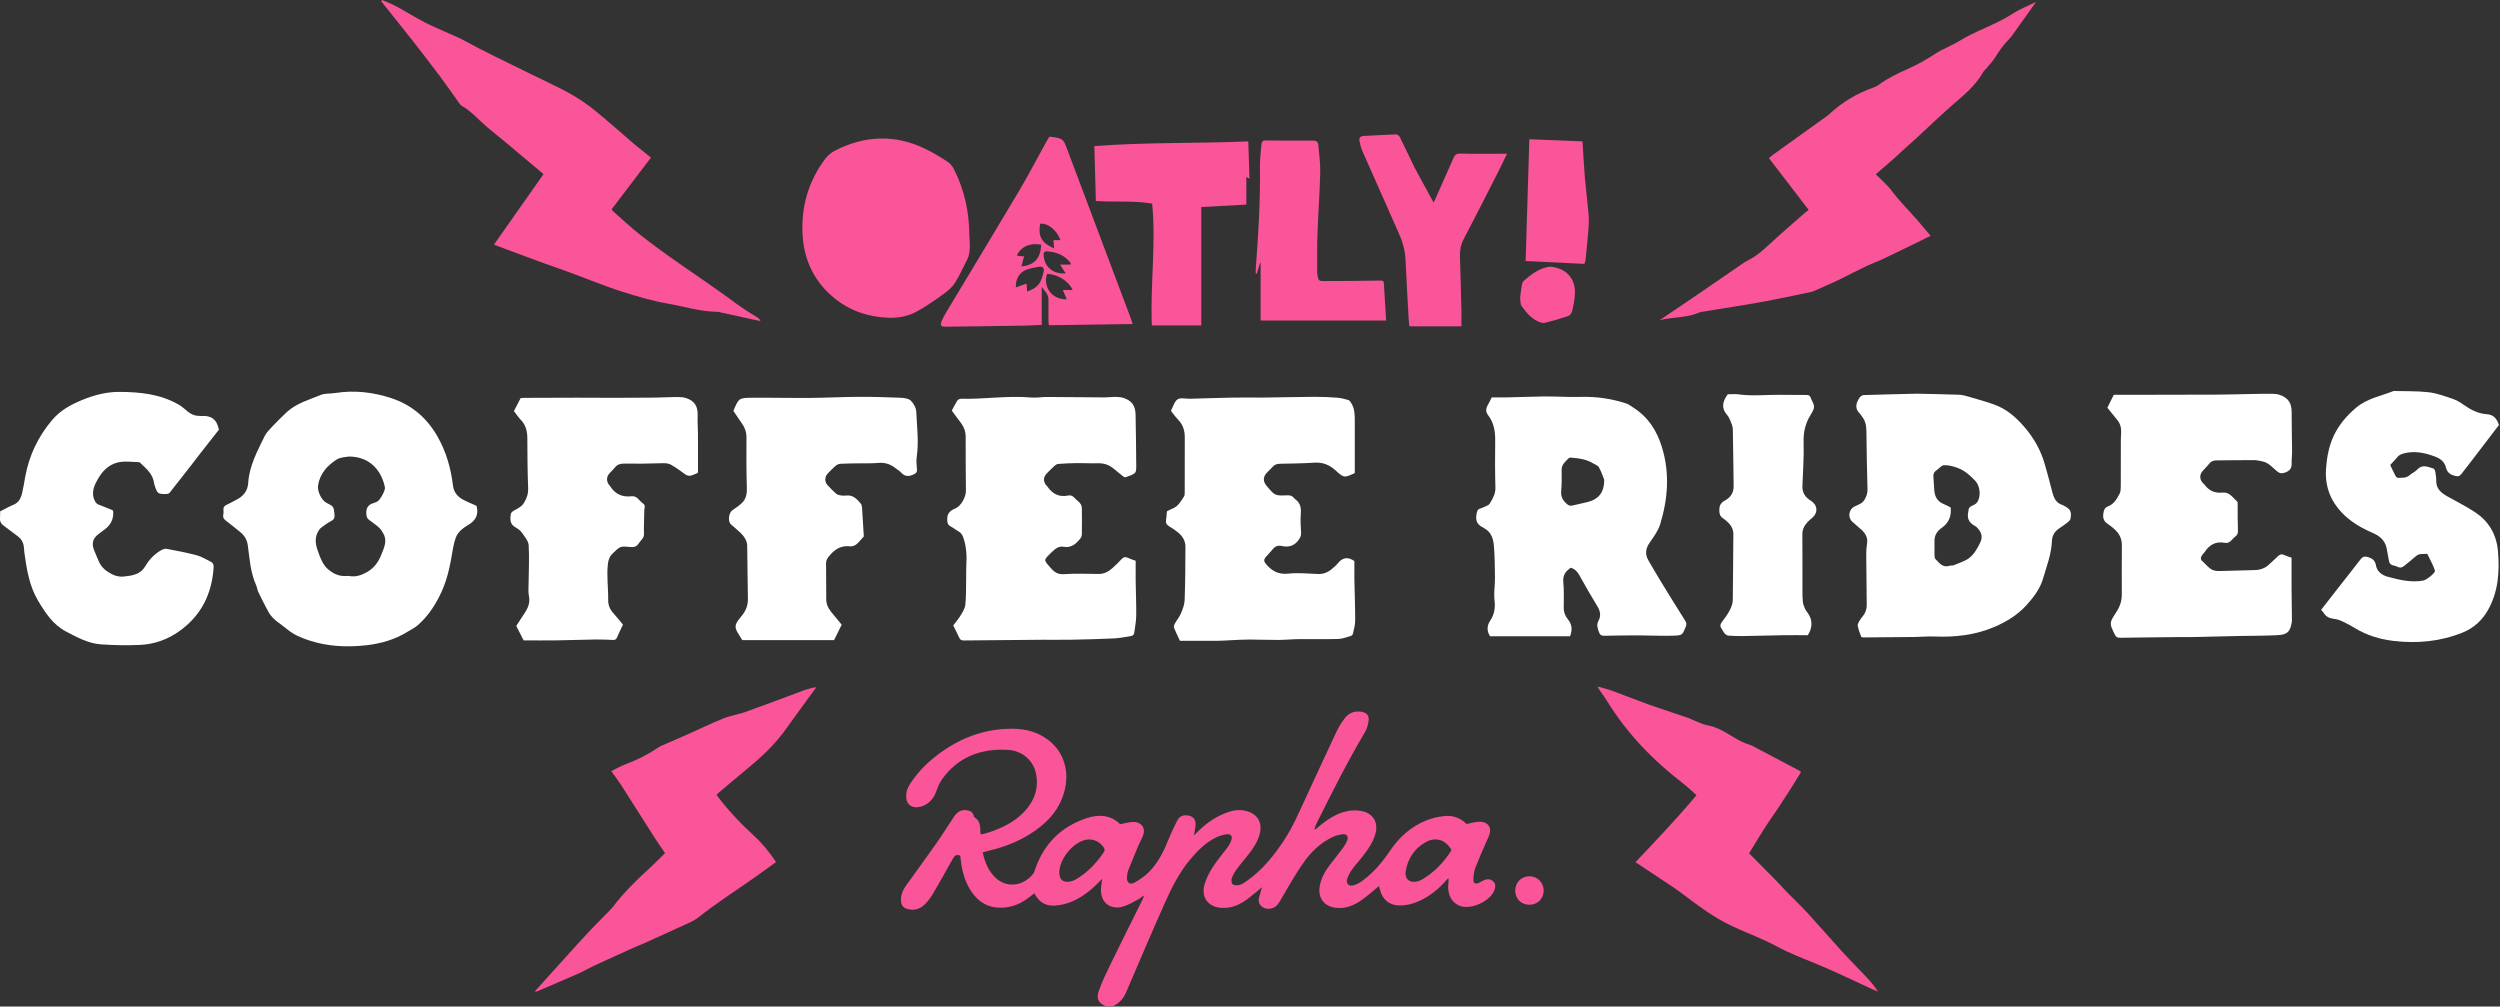
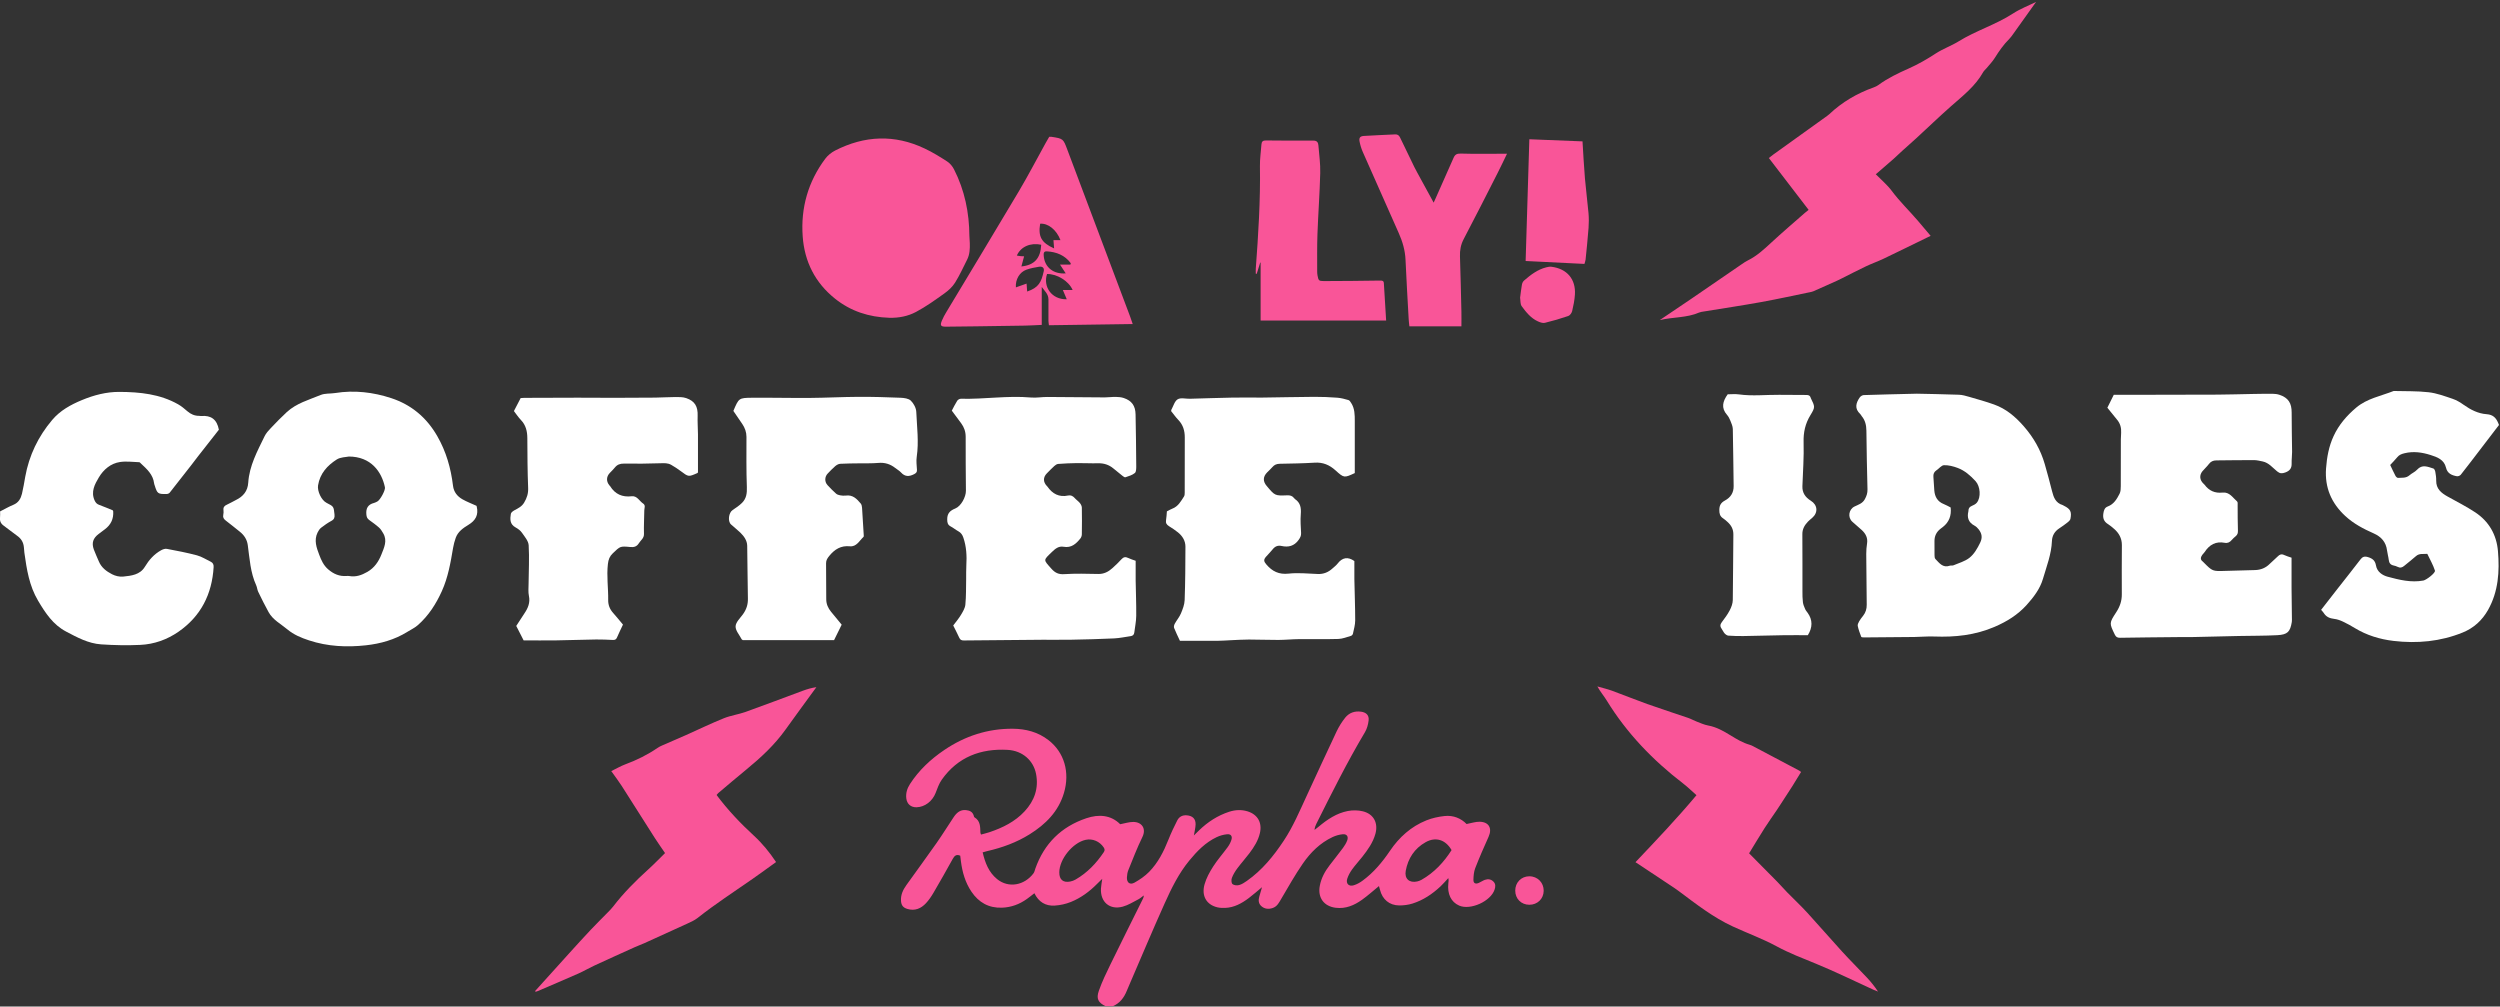
<svg xmlns="http://www.w3.org/2000/svg" width="1145" height="461" viewBox="0 0 1145 461" fill="none">
  <rect x="0" y="0" width="1145" height="461" fill="#333333" stroke="none" />
  <g clip-path="url(#clip0_4001_2321)">
    <path d="M506.36 460.86C502.96 459.15 501.98 457.44 503.29 453.73C504.72 449.68 506.59 445.77 508.48 441.9C513.38 431.85 518.39 421.85 523.36 411.84C523.6 411.35 523.84 410.86 523.85 410.11C523.01 410.72 522.24 411.45 521.33 411.91C519 413.11 516.72 414.56 514.23 415.24C508.27 416.88 503.89 413.12 504.24 406.94C504.32 405.6 504.59 404.27 504.83 402.5C503.86 403.45 503.13 404.14 502.43 404.85C498.96 408.36 495.02 411.26 490.46 413.1C488.14 414.04 485.56 414.6 483.06 414.76C478.88 415.03 475.69 413.1 473.75 409.1C472.5 410.06 471.41 410.96 470.26 411.77C466.86 414.19 463.09 415.57 458.88 415.72C452.82 415.93 448.25 413.32 444.92 408.39C442.09 404.19 440.74 399.45 440.1 394.48C439.99 393.61 439.89 392.74 439.79 391.91C437.97 391.1 437.13 391.99 436.33 393.42C433.47 398.59 430.56 403.74 427.57 408.84C426.57 410.55 425.43 412.25 424.08 413.69C421.82 416.1 419.03 417.31 415.63 416.31C413.7 415.74 412.83 414.71 412.67 412.73C412.44 409.94 413.55 407.57 415.11 405.39C419.72 398.95 424.4 392.58 428.95 386.1C431.66 382.24 434.13 378.22 436.75 374.3C438.09 372.29 439.76 370.74 442.45 371.03C444.06 371.2 445.4 371.76 445.94 373.47C446.04 373.77 446.09 374.2 446.31 374.33C449.04 375.97 448.93 378.68 449.02 381.33C449.02 381.55 449.16 381.76 449.31 382.23C450.62 381.87 451.91 381.56 453.16 381.15C459.21 379.12 464.85 376.35 469.27 371.59C473.79 366.72 475.8 360.99 474.5 354.39C473.3 348.34 468.36 343.83 461.52 343.44C449.21 342.74 438.67 346.69 431.31 357.13C430.05 358.92 429.32 361.11 428.51 363.18C427.05 366.94 423.6 369.61 419.84 369.73C417.22 369.81 415.42 368.29 415.09 365.69C414.79 363.28 415.47 361.1 416.77 359.09C420.87 352.73 426.29 347.69 432.5 343.49C441.95 337.1 452.38 333.68 463.83 333.76C469.79 333.8 475.39 335.25 480.21 338.98C487.44 344.58 490.1 353.7 487.29 363.17C484.75 371.72 478.9 377.53 471.58 382.1C465.56 385.86 458.97 388.25 452.07 389.82C451.46 389.96 450.87 390.15 450.06 390.38C451.17 395.16 452.84 399.5 456.66 402.62C461.9 406.9 469.18 405.52 473.34 399.99C473.8 399.38 473.93 398.53 474.2 397.78C478.26 386.33 486.08 378.61 497.55 374.75C503.27 372.83 508.77 373.23 513.05 377.49C515.25 377.09 517.17 376.43 519.08 376.45C522.96 376.49 525.11 379.49 523.21 383.37C520.8 388.3 518.83 393.46 516.76 398.56C516.35 399.57 516.19 400.74 516.13 401.84C516.01 404.25 517.52 405.42 519.61 404.24C522.01 402.88 524.38 401.27 526.3 399.31C530.38 395.15 532.98 390.01 535.12 384.61C536.32 381.58 537.72 378.61 539.21 375.71C540.07 374.04 541.62 373.24 543.61 373.42C546.2 373.66 547.63 374.98 547.58 377.57C547.55 379.13 547.11 380.68 546.8 382.63C547.72 381.73 548.45 381 549.2 380.28C553.17 376.45 557.69 373.5 562.95 371.79C565.74 370.89 568.6 370.72 571.45 371.62C576.04 373.07 578.13 376.82 577.04 381.53C576.23 385.05 574.33 388 572.21 390.81C570.43 393.17 568.43 395.37 566.67 397.74C565.68 399.07 564.79 400.54 564.2 402.09C563.88 402.92 563.94 404.45 564.48 404.91C565.15 405.49 566.57 405.62 567.51 405.36C568.78 405.02 569.97 404.22 571.07 403.45C578.05 398.54 583.33 392.05 587.99 385C592.29 378.51 595.28 371.35 598.54 364.32C603.08 354.54 607.55 344.73 612.17 334.99C613.22 332.78 614.56 330.64 616.08 328.72C617.88 326.46 620.43 325.55 623.36 325.95C625.75 326.28 627.11 327.6 626.83 329.96C626.61 331.81 626.09 333.77 625.14 335.36C617.04 348.96 609.98 363.12 602.91 377.26C602.49 378.1 602.14 378.97 602.05 380.1C602.68 379.61 603.32 379.13 603.94 378.62C607.91 375.31 612.16 372.43 617.31 371.44C619.51 371.02 621.97 371.04 624.15 371.57C629.16 372.79 631.31 376.93 629.93 381.91C628.81 385.93 626.44 389.24 623.91 392.45C622.38 394.4 620.68 396.22 619.24 398.23C618.32 399.51 617.53 400.96 617.04 402.45C616.31 404.67 617.78 406.16 620.02 405.46C621.44 405.02 622.82 404.26 624.02 403.37C629.12 399.64 633.1 394.86 636.62 389.66C640.85 383.42 646.28 378.54 653.3 375.72C655.92 374.67 658.81 374.04 661.62 373.74C665.64 373.31 669.15 374.8 671.69 377.4C673.9 376.99 675.82 376.31 677.71 376.36C681.96 376.46 683.51 379.39 681.76 383.27C679.63 388 677.55 392.75 675.67 397.58C675.02 399.24 674.87 401.16 674.83 402.97C674.8 404.56 675.81 405.03 677.28 404.37C678.23 403.95 679.09 403.33 680.06 402.98C681.52 402.45 682.93 402.67 684.04 403.82C685.06 404.87 684.95 406.12 684.53 407.41C682.8 412.78 673.45 417.02 668.3 414.76C664.59 413.14 662.81 409.47 663.34 404.55C663.42 403.86 663.57 403.17 663.32 402.18C662.12 403.46 661 404.81 659.72 406C656 409.47 651.82 412.29 646.94 413.82C645 414.43 642.87 414.71 640.82 414.69C636.33 414.65 633.14 411.92 632.05 407.58C631.9 406.99 631.72 406.4 631.56 405.82C628.92 407.98 626.48 410.18 623.83 412.08C620.25 414.64 616.32 416.33 611.75 415.76C606.33 415.08 603.46 411.13 604.46 405.74C605.12 402.19 606.78 399.13 608.95 396.31C610.99 393.64 613.1 391.03 615.1 388.33C615.85 387.31 616.53 386.19 616.99 385.01C617.72 383.17 616.86 381.89 614.92 382.09C613.37 382.25 611.77 382.7 610.36 383.36C604.62 386.04 600.23 390.41 596.71 395.5C593.13 400.68 590.05 406.19 586.84 411.62C585.81 413.36 584.97 415.17 582.88 415.87C581 416.5 579.19 416.33 577.7 415.02C576.36 413.84 576.28 412.24 576.77 410.59C577.15 409.32 577.51 408.04 578 406.33C575.76 408.19 573.93 409.82 571.98 411.29C568.75 413.72 565.27 415.67 561.09 415.82C559.91 415.86 558.67 415.82 557.53 415.55C552.59 414.37 550.18 410.33 551.69 405.01C552.5 402.15 554 399.41 555.62 396.88C557.6 393.79 560.06 391.02 562.23 388.05C562.97 387.03 563.61 385.87 563.98 384.67C564.52 382.96 563.75 381.91 561.97 382.09C560.34 382.26 558.67 382.73 557.19 383.43C552.09 385.86 548.25 389.82 544.72 394.11C539.84 400.04 536.5 406.88 533.39 413.8C527.89 426.03 522.7 438.4 517.38 450.71C516.94 451.74 516.49 452.76 516.07 453.8C514.8 456.93 512.9 459.48 509.69 460.83H506.33L506.36 460.86ZM664.82 389.34C662.05 384.55 657.53 383.15 652.95 385.72C647.82 388.6 644.88 393.13 643.83 398.83C643.16 402.46 645.49 404.52 649.09 403.7C649.78 403.54 650.47 403.28 651.09 402.93C656.91 399.61 661.31 394.88 664.83 389.33L664.82 389.34ZM485.16 399.53C485.13 402.86 486.89 404.38 490.17 403.74C491.01 403.58 491.87 403.26 492.61 402.83C497.97 399.74 502.12 395.39 505.53 390.29C506.05 389.52 506.02 388.92 505.5 388.13C503.67 385.37 500.38 383.94 497.2 384.65C491.3 385.95 485.21 393.47 485.15 399.54L485.16 399.53Z" fill="#F95598" />
    <path d="M218.21 231.64C218.29 231.86 218.32 231.93 218.34 232C219.24 235.81 217.86 238.38 214.48 240.41C212.15 241.82 209.73 243.49 208.73 246.31C208.21 247.8 207.78 249.34 207.52 250.89C206.37 257.66 205.23 264.41 202.36 270.76C199.69 276.66 196.27 282 191.4 286.29C189.98 287.54 188.2 288.37 186.58 289.38C180.76 293.01 174.23 294.82 167.58 295.55C158.83 296.51 150.07 296.11 141.52 293.29C137.91 292.1 134.55 290.71 131.6 288.25C128.61 285.75 124.99 283.92 123.02 280.37C121.32 277.32 119.79 274.18 118.26 271.04C117.81 270.12 117.77 269 117.34 268.07C114.66 262.22 114.34 255.88 113.48 249.65C113.12 247.03 111.79 245.07 109.79 243.48C107.66 241.79 105.56 240.06 103.4 238.42C102.49 237.72 101.99 236.99 102.26 235.78C102.41 235.09 102.44 234.34 102.35 233.63C102.18 232.28 102.83 231.61 104 231.1C105.39 230.5 106.68 229.67 108.04 229.01C111.38 227.4 113.45 224.9 113.69 221.11C114.19 213.3 117.88 206.61 121.18 199.8C121.86 198.39 122.99 197.16 124.09 196.01C126.45 193.52 128.84 191.05 131.36 188.73C135.77 184.68 141.51 183.11 146.87 180.9C148.86 180.08 151.29 180.36 153.49 180.01C162.29 178.6 170.92 179.62 179.26 182.37C188.37 185.38 195.35 191.21 200.22 199.65C204.34 206.78 206.51 214.42 207.48 222.49C207.82 225.33 209.44 227.33 211.79 228.67C213.86 229.85 216.12 230.69 218.19 231.64H218.21ZM159.68 209.11C158.48 209.38 155.98 209.33 154.22 210.45C149.91 213.2 146.54 216.88 145.67 222.29C145.25 224.9 147.18 229.1 149.57 230.31C152.86 231.97 152.82 231.97 153.2 235.61C153.34 236.93 153.12 237.83 151.83 238.53C150.15 239.44 148.56 240.55 147.05 241.72C146.36 242.26 145.84 243.11 145.44 243.92C143.72 247.44 144.98 250.88 146.21 254.1C147.11 256.48 148.14 258.89 150.28 260.74C152.81 262.92 155.46 264.04 158.74 263.8C159.14 263.77 159.55 263.75 159.94 263.82C162.99 264.38 165.65 263.42 168.26 261.92C171.49 260.06 173.44 257.16 174.72 253.87C175.91 250.82 177.51 247.64 175.52 244.27C174.97 243.34 174.41 242.36 173.62 241.66C172.2 240.38 170.62 239.27 169.07 238.14C168.17 237.48 167.89 236.75 167.79 235.57C167.55 232.74 168.56 231.05 171.3 230.35C171.83 230.21 172.34 229.94 172.83 229.68C174.11 229.02 176.58 224.54 176.3 223.18C174.82 216.13 169.98 209.08 159.67 209.09L159.68 209.11Z" fill="white" />
    <path d="M520.13 256.8C520.13 259.91 520.09 262.86 520.13 265.8C520.21 271.23 520.45 276.67 520.39 282.1C520.37 284.63 519.81 287.16 519.51 289.69C519.39 290.73 518.79 291.23 517.81 291.36C515.29 291.71 512.79 292.27 510.26 292.39C503.72 292.7 497.17 292.87 490.62 292.99C486.15 293.08 481.67 292.97 477.2 293.01C465.29 293.1 453.39 293.21 441.48 293.33C440.51 293.34 439.83 293.14 439.38 292.16C438.52 290.28 437.56 288.44 436.58 286.47C437.78 284.86 439.09 283.33 440.11 281.63C440.99 280.16 441.99 278.53 442.14 276.9C442.51 273.02 442.43 269.1 442.5 265.19C442.54 263.12 442.45 261.04 442.58 258.98C442.84 254.64 442.64 250.38 441.21 246.22C440.78 244.95 440.13 243.98 438.91 243.32C437.72 242.68 436.67 241.77 435.47 241.14C434.09 240.41 433.83 239.49 433.82 237.9C433.8 235.06 435.18 233.83 437.54 232.88C440.16 231.82 442.42 227.59 442.39 224.76C442.3 216.52 442.27 208.29 442.28 200.05C442.28 197.71 441.57 195.68 440.2 193.83C438.82 191.97 437.44 190.11 435.93 188.08C436.73 186.58 437.47 185 438.41 183.54C438.72 183.06 439.53 182.61 440.1 182.63C450.81 182.9 461.47 181.11 472.2 182.06C474.64 182.28 477.14 181.8 479.62 181.81C488.4 181.84 497.19 181.97 505.97 182.01C507.64 182.01 509.32 181.75 510.99 181.78C512.24 181.8 513.55 181.9 514.72 182.3C518.33 183.53 520.01 185.84 520.09 189.76C520.26 197.67 520.34 205.58 520.4 213.5C520.4 214.57 520.4 216.1 519.77 216.63C518.59 217.61 516.95 218.08 515.44 218.59C515.09 218.71 514.45 218.21 514.03 217.88C512.64 216.8 511.29 215.68 509.93 214.55C507.87 212.83 505.54 212.11 502.85 212.18C499.66 212.27 496.47 212.06 493.27 212.1C490.4 212.13 487.52 212.27 484.65 212.48C484.03 212.53 483.36 213 482.86 213.45C481.67 214.52 480.57 215.68 479.44 216.82C477.68 218.61 477.71 220.8 479.51 222.64C479.57 222.7 479.64 222.74 479.68 222.81C482.01 226.17 485.05 227.84 489.23 226.94C490.42 226.68 491.37 227.16 492.19 228.08C492.93 228.91 493.9 229.55 494.6 230.41C495.06 230.97 495.46 231.77 495.48 232.47C495.56 236.55 495.55 240.63 495.48 244.71C495.48 245.36 495.21 246.13 494.81 246.63C492.85 249.05 490.69 251.06 487.15 250.42C484.88 250.01 483.34 251.29 481.76 252.82C477.77 256.7 477.78 256.24 481.52 260.45C483.19 262.33 484.79 263.14 487.44 262.96C492.61 262.62 497.82 262.78 503.01 262.88C505.6 262.93 507.64 261.87 509.45 260.23C510.87 258.94 512.29 257.63 513.56 256.21C514.51 255.15 515.41 254.89 516.7 255.54C517.69 256.04 518.79 256.34 520.08 256.82L520.13 256.8Z" fill="white" />
    <path d="M534.49 234.18C535.35 233.75 536.1 233.27 536.91 232.97C539.6 231.96 540.85 229.59 542.27 227.39C542.58 226.91 542.6 226.18 542.6 225.56C542.62 217.17 542.6 208.78 542.63 200.39C542.64 197.31 541.86 194.59 539.66 192.31C538.45 191.05 537.43 189.6 536.4 188.32C536.43 188 536.4 187.82 536.47 187.69C537.4 186.02 537.96 183.72 539.38 182.87C540.79 182.03 543.07 182.68 544.96 182.63C551.59 182.46 558.21 182.21 564.84 182.09C569.3 182.01 573.77 182.14 578.24 182.09C586.15 182 594.06 181.8 601.97 181.75C605.48 181.73 609 181.89 612.5 182.15C614.23 182.28 615.95 182.75 617.62 183.24C618.12 183.38 618.51 184.07 618.84 184.57C620.49 187.12 620.49 190.01 620.49 192.89C620.51 200.71 620.49 208.53 620.49 216.65C620.64 216.47 620.57 216.64 620.45 216.69C615.65 218.9 615.58 218.98 611.66 215.43C608.91 212.94 605.92 211.66 602.13 211.9C596.79 212.24 591.43 212.3 586.08 212.41C584.7 212.44 583.64 212.87 582.75 213.93C582.03 214.78 581.18 215.52 580.39 216.32C578.41 218.31 578.33 220.43 580.16 222.59C583.91 227.03 583.91 227.08 589.51 226.86C590.83 226.81 591.85 227.05 592.64 228.1C592.78 228.29 592.95 228.47 593.15 228.61C595.63 230.31 595.99 232.67 595.76 235.5C595.52 238.35 595.76 241.25 595.9 244.12C595.97 245.42 595.47 246.31 594.73 247.33C592.73 250.1 590.09 250.75 586.98 250.06C585.19 249.67 583.93 250.25 582.83 251.65C581.9 252.84 580.77 253.88 579.79 255.04C578.63 256.41 578.84 257.17 580 258.53C582.7 261.69 585.75 263.21 590.17 262.72C594.58 262.23 599.11 262.72 603.58 262.89C606.23 262.99 608.4 262.07 610.3 260.33C611.06 259.63 611.94 259 612.56 258.19C614.77 255.28 617.34 254.87 620.3 256.96C620.3 259.66 620.26 262.45 620.3 265.23C620.42 271.54 620.68 277.84 620.68 284.15C620.68 286.19 620.07 288.23 619.64 290.26C619.56 290.64 619.11 291.12 618.74 291.23C616.84 291.78 614.91 292.58 612.98 292.64C607 292.82 601.01 292.66 595.02 292.72C591.83 292.75 588.64 293.08 585.44 293.09C580.97 293.11 576.49 292.91 572.02 292.91C569.23 292.91 566.43 293.1 563.64 293.22C561.73 293.3 559.82 293.47 557.91 293.48C552.09 293.52 546.26 293.49 540.41 293.49C539.43 291.36 538.49 289.52 537.74 287.6C537.53 287.07 537.74 286.22 538.04 285.67C538.92 284.06 540.17 282.62 540.87 280.95C541.68 279.01 542.5 276.9 542.57 274.84C542.86 266.69 542.91 258.54 542.93 250.38C542.93 247.69 541.58 245.5 539.52 243.84C538.22 242.79 536.81 241.86 535.38 240.98C534.29 240.31 533.83 239.52 534.05 238.22C534.27 236.97 534.3 235.68 534.44 234.17L534.49 234.18Z" fill="white" />
    <path d="M51.65 233.69C51.8 234.05 51.85 234.13 51.85 234.2C52.077 237.6 50.81 240.333 48.05 242.4C47.09 243.12 46.12 243.83 45.17 244.56C42.61 246.52 41.9 248.64 42.96 251.64C43.63 253.51 44.52 255.29 45.27 257.13C46.44 259.97 48.78 261.7 51.32 263.01C52.81 263.78 54.74 264.25 56.38 264.08C60.12 263.69 64.11 263.29 66.34 259.6C68.24 256.45 70.57 253.8 73.79 252.02C74.56 251.59 75.6 251.22 76.42 251.38C81.04 252.25 85.68 253.14 90.22 254.35C92.4 254.93 94.39 256.25 96.47 257.24C97.54 257.75 97.91 258.56 97.84 259.75C97.1 272.14 92 282.23 81.74 289.34C76.56 292.93 70.6 295.07 64.27 295.36C58.3 295.64 52.29 295.52 46.33 295.12C40.48 294.73 35.36 291.94 30.26 289.25C24.25 286.08 20.76 280.71 17.42 275.09C13.38 268.3 12.24 260.76 11.17 253.17C11.05 252.3 11.02 251.42 10.93 250.54C10.71 248.35 9.69 246.67 7.86 245.39C5.77 243.93 3.82 242.26 1.73 240.79C0.33 239.8 -0.19 238.58 0.02 236.91C0.13 236.05 0.04 235.17 0.04 234.23C2.13 233.17 4.07 232.04 6.12 231.2C8.47 230.24 9.52 228.36 10.06 226.15C10.68 223.59 11.09 220.98 11.55 218.39C13.31 208.59 17.49 199.92 23.9 192.34C27.55 188.02 32.37 185.37 37.51 183.24C43.02 180.95 48.78 179.45 54.72 179.49C64.03 179.54 73.25 180.45 81.6 185.18C83.11 186.04 84.48 187.19 85.8 188.34C87.38 189.71 89.14 190.48 91.24 190.46C91.56 190.46 91.88 190.57 92.19 190.54C96.54 190.16 99.33 191.96 100.25 196.81C97.19 200.71 93.83 204.98 90.49 209.25C89.56 210.44 88.67 211.67 87.74 212.86C84.41 217.14 81.09 221.42 77.71 225.66C77.42 226.02 76.78 226.25 76.29 226.26C72.3 226.32 72.03 226.11 70.84 222.3C70.74 221.99 70.62 221.69 70.58 221.38C70.1 217.31 67.25 214.82 64.52 212.26C64.29 212.04 64.03 211.7 63.77 211.69C60.85 211.6 57.87 211.17 55.02 211.59C50.68 212.23 47.41 215.07 45.26 218.67C43.41 221.78 41.53 225.21 43.33 229.2C43.8 230.24 44.38 230.86 45.44 231.24C47.54 232 49.59 232.89 51.63 233.72L51.65 233.69Z" fill="white" />
-     <path d="M298.14 72.17C292.03 80.21 286.1 88.02 280.08 95.94C280.54 96.42 280.93 96.9 281.39 97.31C285.42 100.83 289.32 104.51 293.54 107.8C299.2 112.22 305.02 116.45 310.92 120.55C320.04 126.88 329.22 133.1 338.14 139.72C340.95 141.81 344.02 143.55 346.96 145.47C347.48 145.81 347.95 146.24 348.32 147.04C347.62 146.9 346.91 146.76 346.21 146.61C340.98 145.47 335.76 144.33 330.53 143.19C329.91 143.05 329.28 142.84 328.65 142.83C320.77 142.73 313.24 140.34 305.57 139C298.62 137.78 291.81 135.75 285.02 133.6C275.19 130.5 265.77 126.37 256.06 123.02C246.79 119.83 237.65 116.28 228.45 112.89C227.71 112.62 226.98 112.31 226.25 112.02C233.82 101.25 241.32 90.58 248.91 79.78C248.74 79.63 248.35 79.26 247.94 78.91C242.56 74.39 237.19 69.86 231.8 65.36C228.86 62.9 225.83 60.54 222.92 58.05C219.11 54.78 215.81 50.9 211.37 48.38C211.04 48.19 210.76 47.87 210.53 47.55C207.46 43.27 204.47 38.92 201.31 34.7C197.25 29.27 193.1 23.9 188.92 18.57C184.19 12.54 179.37 6.58 174.6 0.59C174.72 0.39 174.85 0.2 174.97 0C177.14 0.95 179.39 1.76 181.46 2.89C185.81 5.24 190.01 7.89 194.4 10.18C198 12.06 201.79 13.57 205.49 15.26C207.81 16.32 210.2 17.25 212.43 18.48C222.22 23.86 232.33 28.57 242.32 33.53C251.74 38.21 261.56 42.26 270.01 48.68C274.84 52.35 279.35 56.43 283.98 60.35C286.11 62.15 288.15 64.05 290.29 65.84C292.86 67.98 295.49 70.05 298.13 72.19L298.14 72.17Z" fill="#F95598" />
    <path d="M932.53 0.86C929.04 5.76 925.47 10.77 921.9 15.76C921.39 16.47 920.87 17.2 920.25 17.82C917.63 20.44 915.54 23.43 913.59 26.56C912.54 28.24 911.12 29.69 909.85 31.23C909.34 31.85 908.67 32.36 908.29 33.04C904.65 39.56 898.84 43.99 893.39 48.81C888.07 53.52 882.94 58.46 877.71 63.27C875.59 65.22 873.42 67.1 871.29 69.03C869.93 70.26 868.62 71.55 867.25 72.77C865.04 74.73 862.8 76.64 860.57 78.57C860.1 78.98 859.62 79.38 859.11 79.81C861.63 82.39 864.38 84.66 866.44 87.44C870.12 92.39 874.57 96.62 878.54 101.29C880.4 103.48 882.25 105.67 884.23 108.01C883.61 108.32 883.06 108.59 882.51 108.85C875.92 112.06 869.34 115.31 862.72 118.47C860.06 119.74 857.25 120.72 854.59 121.99C850.92 123.73 847.32 125.61 843.69 127.43C842.91 127.82 842.13 128.22 841.33 128.58C838.14 130.02 834.94 131.44 831.75 132.86C831.1 133.15 830.46 133.5 829.77 133.65C822.03 135.25 814.32 136.95 806.54 138.36C797.82 139.94 789.05 141.24 780.31 142.67C779.6 142.79 778.86 142.86 778.22 143.14C772.49 145.64 766.16 145.14 760.16 146.61C764.99 143.35 769.83 140.12 774.63 136.84C782.34 131.57 790.02 126.27 797.72 121C798.64 120.37 799.57 119.73 800.57 119.24C804.64 117.23 807.9 114.21 811.2 111.15C816.24 106.49 821.47 102.03 826.63 97.5C827.17 97.03 827.74 96.61 828.35 96.12C822.3 88.23 816.3 80.41 810.13 72.37C810.84 71.82 811.48 71.28 812.16 70.79C820.4 64.87 828.65 58.96 836.89 53.04C837.21 52.81 837.53 52.56 837.82 52.29C843.72 46.72 850.57 42.73 858.19 40.02C858.93 39.76 859.67 39.39 860.31 38.93C864.59 35.79 869.35 33.52 874.17 31.38C878.48 29.46 882.55 27.13 886.5 24.54C889.82 22.36 893.68 21.02 897.06 18.93C905.02 14 914.1 11.3 921.97 6.18C925.33 3.99 929.16 2.54 932.53 0.87V0.86Z" fill="#F95598" />
    <path d="M335.88 188.21C338.36 182.36 338.36 182.22 344.38 182.17C353.25 182.09 362.11 182.32 370.98 182.25C378.41 182.19 385.83 181.79 393.25 181.75C399.64 181.72 406.03 181.91 412.41 182.17C414.04 182.24 416.1 182.48 417.15 183.49C418.46 184.76 419.59 186.87 419.66 188.67C419.95 195.51 420.88 202.36 419.86 209.24C419.57 211.19 419.86 213.23 419.97 215.22C420.03 216.28 419.53 216.72 418.64 217.18C416.41 218.33 414.48 218.4 412.67 216.4C411.93 215.58 410.9 215.03 410.03 214.34C407.74 212.53 405.22 211.75 402.24 212.02C399.39 212.28 396.51 212.16 393.64 212.21C390.69 212.26 387.74 212.24 384.79 212.42C384.01 212.47 383.15 212.97 382.53 213.5C381.31 214.53 380.23 215.72 379.11 216.86C377.67 218.33 377.59 220.66 378.99 222.18C380.24 223.53 381.53 224.85 382.9 226.07C383.38 226.5 384.13 226.74 384.79 226.86C385.65 227.01 386.56 227.09 387.42 226.97C390.59 226.53 392.45 228.52 394.21 230.61C394.62 231.09 394.77 231.89 394.82 232.57C395.11 236.63 395.34 240.7 395.57 244.76C395.59 245.15 395.68 245.72 395.47 245.91C393.59 247.63 392.3 250.51 389.24 250.2C385.12 249.79 382.29 251.58 379.82 254.59C378.97 255.63 378.33 256.57 378.34 257.96C378.39 263.47 378.4 268.97 378.42 274.48C378.42 276.65 379.26 278.51 380.6 280.16C382.21 282.14 383.84 284.1 385.49 286.1C384.35 288.42 383.26 290.63 382.01 293.17H340.18C339.81 292.9 339.72 292.86 339.69 292.8C338.68 290.81 336.81 288.78 336.9 286.84C336.99 284.94 339.01 283.09 340.3 281.3C341.84 279.15 342.6 276.88 342.54 274.17C342.35 266.11 342.39 258.04 342.22 249.97C342.17 247.56 340.79 245.63 339.12 243.99C337.75 242.65 336.21 241.49 334.8 240.19C333.2 238.7 333.74 234.78 335.55 233.59C337.05 232.6 338.58 231.57 339.85 230.31C341.83 228.35 342.17 225.92 342.06 223.09C341.77 215.43 341.88 207.75 341.88 200.08C341.88 197.91 341.18 196.01 340.01 194.25C338.64 192.19 337.23 190.17 335.88 188.2V188.21Z" fill="white" />
    <path d="M235.38 188.25C236.44 186.21 237.43 184.3 238.46 182.32C239 182.28 239.55 182.22 240.1 182.22C248.24 182.19 256.39 182.15 264.53 182.14C270.21 182.14 275.88 182.2 281.56 182.2C287.71 182.2 293.86 182.18 300.01 182.11C303.12 182.08 306.24 181.85 309.35 181.84C311 181.84 312.75 181.81 314.27 182.33C318.27 183.68 319.68 186.22 319.52 190.5C319.42 193.29 319.65 196.09 319.67 198.89C319.7 204.72 319.67 210.55 319.67 216.4C319.55 216.5 319.45 216.64 319.32 216.7C315.3 218.46 315.33 218.43 311.77 215.76C310.38 214.71 308.9 213.76 307.39 212.89C305.89 212.03 304.24 212.11 302.52 212.17C296.93 212.36 291.34 212.41 285.75 212.33C283.98 212.31 282.69 212.79 281.6 214.13C280.9 215 280.09 215.78 279.31 216.59C277.66 218.3 277.59 220.49 279.12 222.31C279.22 222.43 279.36 222.53 279.44 222.66C281.72 226.35 285 227.78 289.31 227.29C291.81 227 292.82 229.48 294.56 230.63C295.79 231.45 295.1 232.68 295.09 233.73C295.06 237.32 294.82 240.92 294.94 244.51C295.01 246.54 293.48 247.39 292.63 248.76C291.67 250.32 290.44 250.72 288.6 250.53C283.97 250.07 284.01 250.23 280.67 253.41C279.21 254.8 278.66 256.22 278.42 258.31C277.78 263.86 278.63 269.33 278.55 274.83C278.52 277.07 279.28 279.02 280.8 280.71C282.35 282.43 283.78 284.24 285.32 286.07C284.38 288.09 283.41 290.01 282.58 291.98C282.2 292.89 281.64 293.13 280.74 293.1C278.19 292.99 275.63 292.84 273.07 292.88C267 292.97 260.94 293.2 254.88 293.29C249.85 293.36 244.82 293.3 239.82 293.3C238.63 290.97 237.58 288.91 236.44 286.68C237.65 284.81 238.87 282.87 240.16 280.97C241.82 278.52 242.9 276.03 242.24 272.91C241.87 271.15 242.08 269.25 242.09 267.41C242.14 261.51 242.48 255.6 242.13 249.72C242.01 247.75 240.29 245.78 239.05 243.99C238.35 242.98 237.22 242.15 236.12 241.55C233.45 240.09 233.58 237.71 233.97 235.33C234.08 234.69 234.99 234.03 235.69 233.66C237.38 232.76 239 231.99 240.07 230.17C241.33 228.04 242 226.03 241.89 223.46C241.58 215.88 241.56 208.28 241.52 200.68C241.5 197.52 240.85 194.71 238.58 192.35C237.42 191.15 236.5 189.72 235.35 188.24L235.38 188.25Z" fill="white" />
    <path d="M749.06 394.86C758.7 384.71 768.09 374.82 776.99 364.19C774.81 362.28 772.93 360.42 770.86 358.83C756.97 348.17 745.02 335.75 735.83 320.76C734.55 318.67 732.9 316.79 731.6 314.39C733.84 315.04 736.12 315.56 738.3 316.35C743.69 318.32 749.01 320.5 754.41 322.43C760.64 324.65 766.95 326.66 773.21 328.81C774.49 329.25 775.68 329.94 776.94 330.43C778.72 331.11 780.49 331.94 782.34 332.28C786.14 332.97 789.38 334.83 792.57 336.79C795.37 338.51 798.16 340.19 801.35 341.11C801.88 341.26 802.4 341.49 802.89 341.75C809.95 345.47 817 349.21 824.04 352.94C824.25 353.05 824.42 353.22 824.89 353.56C823.58 355.69 822.29 357.85 820.95 359.98C819.29 362.6 817.58 365.19 815.89 367.8C815.15 368.93 814.42 370.07 813.66 371.19C811.83 373.9 809.92 376.55 808.16 379.31C805.77 383.06 803.5 386.89 801.09 390.82C805.22 394.99 809.61 399.39 813.97 403.83C815.53 405.42 816.99 407.12 818.55 408.72C821.62 411.85 824.83 414.85 827.79 418.08C833.18 423.96 838.38 430.02 843.77 435.91C847.48 439.97 851.41 443.84 855.17 447.86C856.97 449.78 858.61 451.84 860.13 454.14C859.51 453.89 858.87 453.68 858.26 453.4C849.4 449.36 840.66 445.05 831.66 441.36C825.6 438.88 819.47 436.55 813.73 433.43C807.25 429.92 800.34 427.42 793.68 424.35C784.63 420.18 776.8 414.04 768.86 408.11C767.39 407.02 765.85 406.02 764.32 405.01C759.34 401.7 754.36 398.4 749.06 394.88V394.86Z" fill="#F95598" />
    <path d="M245.05 453.93C250.29 448.12 255.52 442.3 260.77 436.51C263.99 432.96 267.21 429.4 270.5 425.91C273.13 423.12 275.86 420.44 278.54 417.7C279.32 416.9 280.12 416.11 280.79 415.23C285.57 408.99 291.08 403.46 296.9 398.2C299.5 395.85 301.92 393.32 304.59 390.71C302.93 388.27 301.36 386.08 299.91 383.81C294.84 375.87 289.83 367.89 284.75 359.96C283.29 357.69 281.65 355.55 279.96 353.17C282.22 352.07 284.29 350.85 286.51 350.02C291.71 348.09 296.62 345.66 301.19 342.52C301.84 342.07 302.57 341.72 303.29 341.41C306.93 339.81 310.6 338.26 314.24 336.64C319.99 334.08 325.66 331.32 331.49 328.97C334.72 327.67 338.29 327.2 341.58 326.02C350.29 322.91 358.93 319.59 367.61 316.39C369.61 315.65 371.66 315.04 373.91 314.72C373.57 315.19 373.22 315.66 372.88 316.12C368.51 322.13 364.09 328.1 359.78 334.14C354.76 341.17 348.51 346.96 341.87 352.41C337.55 355.95 333.29 359.58 329.02 363.18C328.73 363.43 328.5 363.76 328.19 364.1C333.32 370.98 339.14 377.1 345.39 382.84C349.22 386.37 352.48 390.4 355.44 394.82C351.77 397.45 348.25 400.05 344.65 402.55C336.2 408.43 327.56 414.05 319.47 420.44C318 421.6 316.19 422.36 314.47 423.16C308.1 426.11 301.7 429 295.3 431.89C293.78 432.58 292.2 433.14 290.67 433.83C284.5 436.62 278.33 439.4 272.18 442.25C269.72 443.39 267.38 444.78 264.9 445.88C258.7 448.62 252.46 451.27 246.23 453.94C245.95 454.06 245.65 454.13 245.36 454.22C245.25 454.12 245.14 454.02 245.03 453.92L245.05 453.93Z" fill="#F95598" />
    <path d="M443.98 108.06C444.04 109.18 444.14 110.29 444.17 111.41C444.24 113.98 444.14 116.55 442.95 118.9C441.15 122.46 439.51 126.12 437.4 129.48C436.2 131.39 434.4 133.05 432.54 134.38C428.32 137.39 424.08 140.45 419.52 142.87C415.81 144.84 411.63 145.67 407.27 145.54C398.02 145.25 389.64 142.56 382.42 136.77C373.32 129.48 368.45 119.83 367.63 108.27C366.7 95.19 370.1 83.25 377.96 72.71C379.1 71.18 380.77 69.83 382.48 68.95C395.98 62.05 409.73 61.47 423.52 68.03C427.11 69.73 430.53 71.83 433.86 73.99C435.13 74.82 436.24 76.19 436.94 77.56C441.82 87.13 443.92 97.37 443.98 108.07V108.06Z" fill="#F95598" />
    <path d="M480.57 62.65C481.05 62.65 481.29 62.62 481.52 62.65C486.99 63.5 486.95 63.52 488.88 68.66C498.45 94.13 508.05 119.6 517.63 145.07C518.02 146.11 518.36 147.16 518.78 148.41C505.92 148.59 493.25 148.77 480.41 148.96C480.32 148.2 480.2 147.59 480.19 146.98C480.17 143.71 480.15 140.43 480.19 137.16C480.21 134.72 478.43 133.24 477.12 131.42V148.8C474.47 148.92 471.95 149.09 469.43 149.13C462 149.27 454.56 149.36 447.13 149.46C442.49 149.52 437.86 149.6 433.22 149.62C430.87 149.62 430.48 149.08 431.36 146.9C431.92 145.5 432.68 144.17 433.46 142.87C444.52 124.45 455.67 106.08 466.64 87.6C470.96 80.32 474.86 72.8 478.96 65.4C479.46 64.49 480 63.61 480.56 62.63L480.57 62.65ZM470.45 133.51C475.76 131.72 476.95 129.18 478.04 124.19C478.36 122.74 477.46 121.91 475.91 122.16C473.96 122.48 471.98 122.85 470.12 123.51C466.96 124.63 464.98 128.04 465.28 131.62C466.92 131.04 468.52 130.47 470.17 129.89C470.26 131.1 470.34 132.21 470.44 133.5L470.45 133.51ZM491.26 132.81C489.52 128.73 484.06 125.38 479.54 125.5C477.64 131.32 481.64 137.24 488.58 137.07C487.97 135.64 487.4 134.27 486.78 132.81H491.26ZM490.25 121.2C490.31 120.99 490.37 120.79 490.43 120.58C487.72 116.91 483.89 115.37 479.43 115.12C477.88 115.03 477.94 116.22 478.04 117.3C478.48 122.41 482.48 125.67 488.1 125.2C487.22 123.84 486.42 122.62 485.49 121.19H490.26L490.25 121.2ZM476.89 112.09C471.93 111.02 467.45 113.02 465.71 117.05C466.27 117.14 466.79 117.26 467.32 117.31C467.92 117.37 468.53 117.37 469.04 117.4C468.62 118.96 468.23 120.41 467.79 122.04C473.82 121.42 476.56 118.29 476.88 112.1L476.89 112.09ZM485.69 109.97C483.88 105.22 480.03 102.18 476.39 102.46C475.4 108.36 476.98 111.21 482.78 113.77C482.68 112.48 482.58 111.27 482.48 109.97H485.7H485.69Z" fill="#F95598" />
-     <path d="M550.18 149.03H527.54C526.77 130.38 529.53 111.88 527.69 93.25C519.19 91.81 510.72 92.63 501.9 92.07C501.67 83.71 501.45 75.39 501.22 66.91C524.69 65.1 548.02 65.76 571.71 64.76C571.89 70.38 572.08 76 572.27 81.86C571.67 81.52 571.32 81.32 570.83 81.04V93.71C563.95 94.08 557.13 94.45 550.19 94.82V149.02L550.18 149.03Z" fill="#F95598" />
    <path d="M634.85 146.79H577.36V120.28C577.3 120.27 577.24 120.26 577.18 120.25C576.65 121.97 576.11 123.68 575.58 125.4C575.44 125.4 575.29 125.38 575.15 125.38C575.15 124.6 575.1 123.82 575.15 123.04C576.31 107.41 577.31 91.79 577.05 76.1C576.99 72.76 577.51 69.41 577.75 66.07C577.84 64.78 578.47 64.32 579.77 64.33C587.05 64.4 594.33 64.44 601.6 64.4C603.24 64.4 603.73 65.31 603.83 66.6C604.17 70.81 604.78 75.04 604.67 79.25C604.43 88.59 603.73 97.92 603.39 107.26C603.18 113 603.29 118.76 603.27 124.51C603.27 125.07 603.34 125.63 603.43 126.18C603.84 128.46 604.03 128.74 606.33 128.73C614.88 128.71 623.43 128.64 631.98 128.5C633.04 128.48 633.74 128.54 633.81 129.72C634.16 135.29 634.49 140.86 634.85 146.78V146.79Z" fill="#F95598" />
    <path d="M669.34 149.47H645.5C645.39 148.43 645.24 147.35 645.18 146.26C644.68 137.17 644.13 128.08 643.73 118.98C643.54 114.66 642.37 110.66 640.63 106.76C635.11 94.37 629.6 81.98 624.14 69.56C623.47 68.04 622.98 66.4 622.67 64.77C622.35 63.1 622.95 62.37 624.66 62.26C629.44 61.97 634.23 61.78 639.02 61.55C640.12 61.5 640.77 62.02 641.24 63C643.4 67.54 645.6 72.05 647.8 76.57C648.22 77.43 648.68 78.27 649.14 79.11C651.61 83.64 654.09 88.17 656.62 92.81C656.91 92.18 657.25 91.43 657.59 90.67C660.31 84.55 663.05 78.43 665.73 72.29C666.38 70.8 667.23 70.28 669 70.34C675.14 70.53 681.3 70.41 687.45 70.42C688.23 70.42 689.02 70.42 690.21 70.42C688.68 73.58 687.34 76.43 685.91 79.23C680.77 89.33 675.67 99.45 670.39 109.47C669.02 112.07 668.57 114.64 668.67 117.5C668.95 125.96 669.13 134.43 669.33 142.89C669.38 144.95 669.33 147.02 669.33 149.45L669.34 149.47Z" fill="#F95598" />
    <path d="M700.45 63.78C708.71 64.11 716.66 64.43 724.79 64.75C725.16 70.57 725.43 76.13 725.9 81.68C726.35 87.02 727.07 92.33 727.54 97.66C727.73 99.88 727.72 102.14 727.56 104.36C727.2 109.22 726.68 114.06 726.2 118.91C726.14 119.52 725.88 120.11 725.67 120.87C716.73 120.43 707.91 119.99 698.74 119.54C699.31 100.9 699.87 82.46 700.44 63.78H700.45Z" fill="#F95598" />
    <path d="M696.2 136.4C696.48 134.29 696.69 132.31 697.04 130.36C697.16 129.7 697.5 128.94 698 128.51C701.03 125.89 704.18 123.44 708.18 122.44C708.94 122.25 709.77 122.07 710.53 122.17C717.66 123.05 721.78 127.85 721.31 134.94C721.14 137.47 720.64 140 720.05 142.48C719.84 143.34 719.05 144.45 718.28 144.72C714.75 145.93 711.16 146.99 707.54 147.86C706.58 148.09 705.34 147.63 704.36 147.19C701.12 145.72 698.95 142.98 696.93 140.23C696.23 139.27 696.42 137.65 696.21 136.42L696.2 136.4Z" fill="#F95598" />
    <path d="M700.43 414.38C696.7 414.37 693.98 411.63 693.98 407.89C693.98 404.17 696.74 401.36 700.4 401.34C704.17 401.32 707.05 404.22 707.01 407.99C706.97 411.65 704.14 414.4 700.42 414.38H700.43Z" fill="#F95598" />
    <path d="M877.92 180.31C882.83 180.42 890.02 180.53 897.21 180.79C898.78 180.85 900.35 181.31 901.88 181.75C905.71 182.86 909.56 183.93 913.31 185.27C918.77 187.22 923 190.81 926.84 195.18C931.37 200.35 934.63 206.05 936.51 212.59C937.7 216.72 938.81 220.87 939.86 225.04C940.57 227.86 941.54 230.37 944.66 231.3C944.88 231.37 945.08 231.53 945.29 231.64C948.24 233.11 948.9 234.36 948.27 237.6C948.17 238.13 947.67 238.68 947.22 239.04C945.9 240.08 944.55 241.08 943.14 241.99C941.03 243.36 939.89 245.32 939.79 247.75C939.55 253.84 937.32 259.47 935.65 265.18C934.33 269.68 931.39 273.54 928.2 277.08C924.11 281.61 919.15 284.67 913.52 287.09C904.61 290.92 895.4 291.89 885.88 291.52C882.85 291.4 879.81 291.7 876.78 291.74C869.11 291.83 861.44 291.89 853.77 291.94C853.31 291.94 852.54 291.9 852.45 291.67C851.82 290.05 851.21 288.39 850.85 286.7C850.71 286.06 851.13 285.22 851.48 284.59C851.99 283.69 852.64 282.87 853.29 282.05C854.48 280.54 854.99 278.87 854.96 276.94C854.85 269.2 854.78 261.45 854.74 253.7C854.74 252.11 854.86 250.5 855.11 248.93C855.52 246.36 854.48 244.42 852.7 242.77C851.29 241.47 849.81 240.25 848.38 238.97C846.15 236.97 846.69 233.3 849.36 231.99C851.11 231.13 853.04 230.61 854.11 228.61C854.89 227.16 855.36 225.82 855.31 224.13C855.07 215.18 854.91 206.23 854.81 197.28C854.78 194.79 854.29 192.54 852.67 190.6C852.42 190.29 852.27 189.88 851.98 189.62C849.3 187.17 849.98 184.58 851.75 182.04C852.13 181.5 852.94 180.98 853.58 180.95C860.93 180.7 868.28 180.54 877.92 180.31ZM893.4 232.45C893.82 236.19 892.644 239.15 889.87 241.33C889.49 241.63 889.1 241.91 888.73 242.2C886.92 243.61 885.99 245.46 885.99 247.76C885.99 249.92 885.96 252.08 886.01 254.23C886.02 254.84 886.05 255.64 886.42 256.02C888.21 257.86 889.81 260.23 893.03 259.09C893.54 258.91 894.2 259.12 894.69 258.91C897.16 257.86 899.89 257.12 901.95 255.52C904.16 253.8 905.61 251.22 906.9 248.58C908.07 246.19 907.68 244.35 906.25 242.47C905.73 241.79 905.06 241.14 904.31 240.74C901.58 239.29 900.82 237.08 901.52 234.2C901.54 234.12 901.54 234.04 901.54 233.96C901.54 232.9 901.97 232.2 903 231.75C903.86 231.38 904.81 230.93 905.38 230.24C907.37 227.79 907 222.76 904.81 220.37C902.47 217.82 899.87 215.53 896.61 214.31C894.62 213.57 892.43 213 890.35 213.06C889.18 213.1 888.08 214.62 886.9 215.39C885.78 216.13 885.39 217.11 885.5 218.42C885.68 220.48 885.73 222.56 885.91 224.63C886.15 227.54 887.41 229.76 890.28 230.88C891.38 231.31 892.41 231.93 893.41 232.43L893.4 232.45Z" fill="white" />
-     <path d="M682.44 291.43C680.97 289.05 680.89 286.67 682.56 284.18C684.44 281.38 684.91 278.33 684.49 274.88C684.09 271.59 684.72 268.19 684.7 264.84C684.66 259.97 684.61 255.08 684.23 250.23C683.98 246.96 683.12 243.76 679.84 241.98C679.63 241.87 679.46 241.68 679.24 241.58C676.36 240.31 675.68 238.14 676.3 235.19C676.54 234.05 676.76 233.2 677.98 232.93C678.21 232.88 678.43 232.77 678.65 232.66C679.9 232.02 681.66 231.68 682.29 230.65C683.63 228.47 684.98 226.22 684.9 223.35C684.7 216.24 684.7 209.12 684.8 202.01C684.86 197.74 684.28 193.71 681.62 190.24C680.38 188.62 680.43 187.13 681.45 185.46C682.15 184.31 682.68 183.06 683.2 182.01C685.61 182.01 687.84 182.05 690.07 182.01C695.9 181.88 701.73 181.65 707.57 181.57C711 181.53 714.44 181.73 717.88 181.78C720.03 181.81 722.18 181.83 724.33 181.78C731.34 181.61 738.18 182.6 744.82 184.8C746.07 185.21 747.17 186.11 748.3 186.84C754.96 191.16 758.86 197.27 761.19 204.89C764.82 216.79 763.89 228.44 760.39 240.02C759.47 243.06 757.42 245.84 755.56 248.5C753.65 251.24 753.33 253.86 755 256.72C756.93 260.03 758.85 263.35 760.85 266.62C764.48 272.55 768.13 278.46 771.85 284.33C772.5 285.35 772.45 286.16 772.03 287.18C770.51 290.84 770.54 290.98 766.59 291.13C762.76 291.27 758.92 291.12 755.09 291.08C752.94 291.06 750.79 290.98 748.63 291C744 291.03 739.37 291.07 734.74 291.18C733.53 291.21 732.82 290.85 732.4 289.67C731.76 287.88 731.03 286.29 732.14 284.26C733.24 282.24 733.02 280.04 731.72 277.9C728.81 273.13 726.03 268.27 723.31 263.39C722.4 261.76 721.28 260.57 719.39 260.02C717.18 261.56 715.7 263.33 715.98 266.45C716.34 270.42 716.23 274.44 716.19 278.43C716.17 280.48 716.91 282.2 718.14 283.7C719.99 285.98 720.22 288.41 719.08 291.42H682.44V291.43ZM734.72 219.7C734.19 218.4 733.47 216.1 732.32 214.05C731.82 213.15 730.45 212.72 729.46 212.12C726.65 210.43 723.5 209.93 720.3 209.66C719.69 209.61 718.8 209.49 718.48 209.83C717.03 211.36 715.2 212.66 715.23 215.16C715.27 218.43 715.31 221.73 715.03 224.98C714.81 227.5 715.78 229.21 717.57 230.77C718.38 231.47 719.07 231.8 720.12 231.54C722.52 230.94 724.96 230.5 727.35 229.87C731.84 228.69 734.78 225.86 734.72 219.7Z" fill="white" />
    <path d="M1049.53 255.39C1049.53 260.23 1049.51 264.78 1049.53 269.33C1049.56 273.88 1049.64 278.43 1049.69 282.98C1049.69 283.61 1049.75 284.26 1049.65 284.87C1048.91 289.36 1047.71 290.66 1043.02 290.91C1037.21 291.22 1031.38 291.16 1025.56 291.28C1018.62 291.43 1011.67 291.62 1004.73 291.76C1002.26 291.81 999.78 291.76 997.31 291.79C988.52 291.88 979.74 291.95 970.95 292.1C969.72 292.12 969.1 291.73 968.57 290.63C966.05 285.41 965.98 285.4 969.21 280.44C970.87 277.9 971.83 275.27 971.79 272.15C971.69 264.64 971.82 257.13 971.82 249.62C971.82 246.57 970.5 244.12 968.19 242.17C967.33 241.45 966.5 240.68 965.55 240.1C963.6 238.92 962.99 237.37 963.35 235.1C963.58 233.61 963.94 232.5 965.39 231.95C968.16 230.91 969.54 228.53 970.77 226.12C971.28 225.12 971.32 223.81 971.32 222.64C971.37 215.53 971.34 208.42 971.35 201.32C971.35 200.28 971.42 199.24 971.48 198.21C971.61 195.98 971.09 193.97 969.61 192.22C968.12 190.45 966.7 188.62 965.17 186.74C966.14 184.78 967.09 182.86 968.1 180.83C970.58 180.83 973.05 180.83 975.51 180.83C988.86 180.8 1002.21 180.8 1015.57 180.74C1020.92 180.71 1026.27 180.53 1031.62 180.44C1034.73 180.39 1037.84 180.33 1040.95 180.36C1041.96 180.36 1043.02 180.5 1043.98 180.82C1048.09 182.18 1049.61 184.65 1049.58 189.02C1049.55 195.01 1049.74 200.99 1049.78 206.98C1049.79 208.73 1049.51 210.49 1049.57 212.24C1049.65 214.48 1048.7 215.67 1046.59 216.42C1045.14 216.93 1044.21 216.93 1042.95 215.91C1040.87 214.23 1039.14 211.95 1036.32 211.35C1035 211.07 1033.65 210.74 1032.32 210.73C1026.57 210.71 1020.81 210.82 1015.06 210.86C1013.61 210.87 1012.5 211.38 1011.61 212.6C1010.76 213.75 1009.64 214.7 1008.73 215.81C1007.23 217.62 1007.43 219.85 1009.15 221.46C1009.32 221.62 1009.52 221.78 1009.66 221.97C1011.72 224.77 1014.43 225.98 1017.93 225.6C1021.13 225.25 1022.61 227.96 1024.6 229.68C1024.95 229.98 1024.83 230.88 1024.84 231.51C1024.88 235.34 1024.82 239.17 1024.97 242.99C1025.01 244.07 1024.81 244.83 1024.03 245.51C1023.37 246.09 1022.68 246.66 1022.12 247.33C1021.28 248.34 1020.26 248.86 1018.97 248.61C1014.87 247.82 1011.91 249.45 1009.73 252.84C1009.43 253.31 1008.97 253.67 1008.65 254.12C1007.89 255.2 1007.6 256.28 1008.9 257.21C1009.03 257.3 1009.13 257.43 1009.24 257.55C1013.34 261.68 1013.34 261.66 1019.18 261.47C1023.73 261.32 1028.29 261.24 1032.84 261.09C1035.41 261.01 1037.65 260.14 1039.5 258.28C1040.68 257.09 1042.02 256.05 1043.19 254.85C1044.08 253.93 1044.93 253.61 1046.15 254.2C1047.22 254.71 1048.38 255.01 1049.53 255.42V255.39Z" fill="white" />
    <path d="M1063.07 279.31C1065.66 275.97 1068.15 272.76 1070.66 269.56C1074.1 265.16 1077.6 260.8 1080.99 256.35C1081.99 255.03 1082.84 254.64 1084.56 255.16C1086.65 255.79 1087.83 256.8 1088.19 258.95C1088.7 261.96 1091.21 263.52 1093.58 264.15C1098.87 265.57 1104.28 266.93 1109.89 265.89C1111.26 265.64 1115.55 262.39 1115.2 261.32C1114.34 258.67 1112.9 256.2 1111.7 253.66C1109.93 253.86 1108.06 253.3 1106.49 254.73C1104.78 256.28 1102.9 257.65 1101.14 259.15C1100.18 259.97 1099.25 260.22 1098.09 259.61C1097.53 259.32 1096.9 259.12 1096.28 259C1094.82 258.7 1094.2 257.82 1094.04 256.38C1093.88 254.96 1093.44 253.56 1093.27 252.14C1092.81 248.26 1090.59 245.81 1087.14 244.29C1082.45 242.22 1077.94 239.85 1074.13 236.32C1067.76 230.44 1064.69 223.3 1065.33 214.54C1065.71 209.39 1066.61 204.43 1068.79 199.72C1071.19 194.53 1074.82 190.34 1079.13 186.7C1084.11 182.49 1090.48 181.38 1096.31 179.07C1101.65 179.22 1107.03 179.04 1112.32 179.65C1116.07 180.08 1119.74 181.46 1123.36 182.68C1125.14 183.28 1126.82 184.31 1128.37 185.41C1131.56 187.68 1135.01 189.43 1138.87 189.7C1141.76 189.9 1143.16 191.33 1144.15 193.68C1144.27 193.97 1144.39 194.26 1144.54 194.64C1141.59 198.49 1138.63 202.36 1135.67 206.23C1132.8 209.97 1129.96 213.73 1127.04 217.42C1126.69 217.86 1125.83 218.21 1125.29 218.12C1122.94 217.72 1120.89 216.88 1120.26 214.16C1119.4 210.5 1116.2 209.34 1113.22 208.4C1109.35 207.17 1105.34 206.57 1101.21 207.6C1099.9 207.93 1098.86 208.31 1098 209.35C1096.99 210.58 1095.86 211.71 1094.71 212.96C1095.52 214.65 1096.27 216.32 1097.12 217.93C1097.34 218.35 1097.91 218.9 1098.29 218.87C1100.08 218.75 1101.97 219.07 1103.53 217.69C1104.6 216.74 1106.06 216.18 1107 215.14C1109.39 212.5 1111.96 213.82 1114.49 214.58C1114.9 214.7 1115.26 215.51 1115.36 216.05C1115.6 217.38 1115.81 218.75 1115.78 220.1C1115.7 223.88 1118.09 225.78 1120.99 227.4C1125.23 229.77 1129.6 231.97 1133.64 234.64C1139.93 238.8 1143.43 244.91 1144.06 252.39C1144.84 261.72 1144.28 270.92 1139.52 279.36C1136.84 284.12 1132.97 287.64 1127.95 289.68C1117.74 293.84 1107.04 294.82 1096.18 293.53C1089.97 292.79 1084 290.98 1078.57 287.69C1076.8 286.62 1074.98 285.58 1073.1 284.71C1071.83 284.11 1070.43 283.6 1069.05 283.45C1067.02 283.22 1065.39 282.54 1064.29 280.77C1064 280.3 1063.58 279.91 1063.09 279.33L1063.07 279.31Z" fill="white" />
    <path d="M791.27 180.59C792.9 180.59 794.68 180.39 796.4 180.63C802.54 181.49 808.68 180.78 814.82 180.83C818.97 180.86 823.12 180.91 827.27 180.9C828.26 180.9 828.99 181.09 829.28 182.13C829.3 182.21 829.33 182.28 829.36 182.36C831.25 186.29 831.45 186.41 829.18 190.13C826.81 194.02 825.92 197.99 826.05 202.56C826.24 209.25 825.75 215.97 825.5 222.67C825.38 225.73 826.91 227.82 829.34 229.32C832.47 231.24 832.8 234.76 829.96 237.21C829.29 237.78 828.59 238.32 827.99 238.96C826.49 240.56 825.45 242.31 825.48 244.68C825.56 253.39 825.5 262.09 825.52 270.8C825.52 272.48 825.52 274.17 825.73 275.82C825.87 276.9 826.32 277.95 826.76 278.96C827.04 279.61 827.55 280.16 827.96 280.75C830.207 283.95 830.217 287.34 827.99 290.92C824.35 290.92 820.53 290.87 816.72 290.93C810.65 291.02 804.58 291.22 798.52 291.31C796.21 291.35 793.89 291.28 791.59 291.12C790.99 291.08 790.33 290.59 789.89 290.12C789.35 289.55 789.07 288.75 788.59 288.12C787.76 287.02 787.72 286.07 788.61 284.91C789.92 283.2 791.22 281.44 792.21 279.54C792.96 278.1 793.59 276.42 793.62 274.83C793.8 264.85 793.73 254.86 793.88 244.87C793.92 242.38 792.91 240.59 791.19 239.04C790.54 238.45 789.88 237.85 789.15 237.38C787.71 236.44 787.44 235.19 787.45 233.52C787.47 231.42 788.2 230.22 790.07 229.21C792.57 227.87 794.06 225.68 794.01 222.62C793.86 213.92 793.83 205.21 793.63 196.51C793.6 195.22 793.01 193.92 792.51 192.68C792.13 191.72 791.63 190.75 790.96 189.99C788.17 186.81 789 183.78 791.29 180.59H791.27Z" fill="white" />
  </g>
  <defs>
    <clipPath id="clip0_4001_2321">
      <rect width="1144.52" height="460.86" fill="white" />
    </clipPath>
  </defs>
</svg>